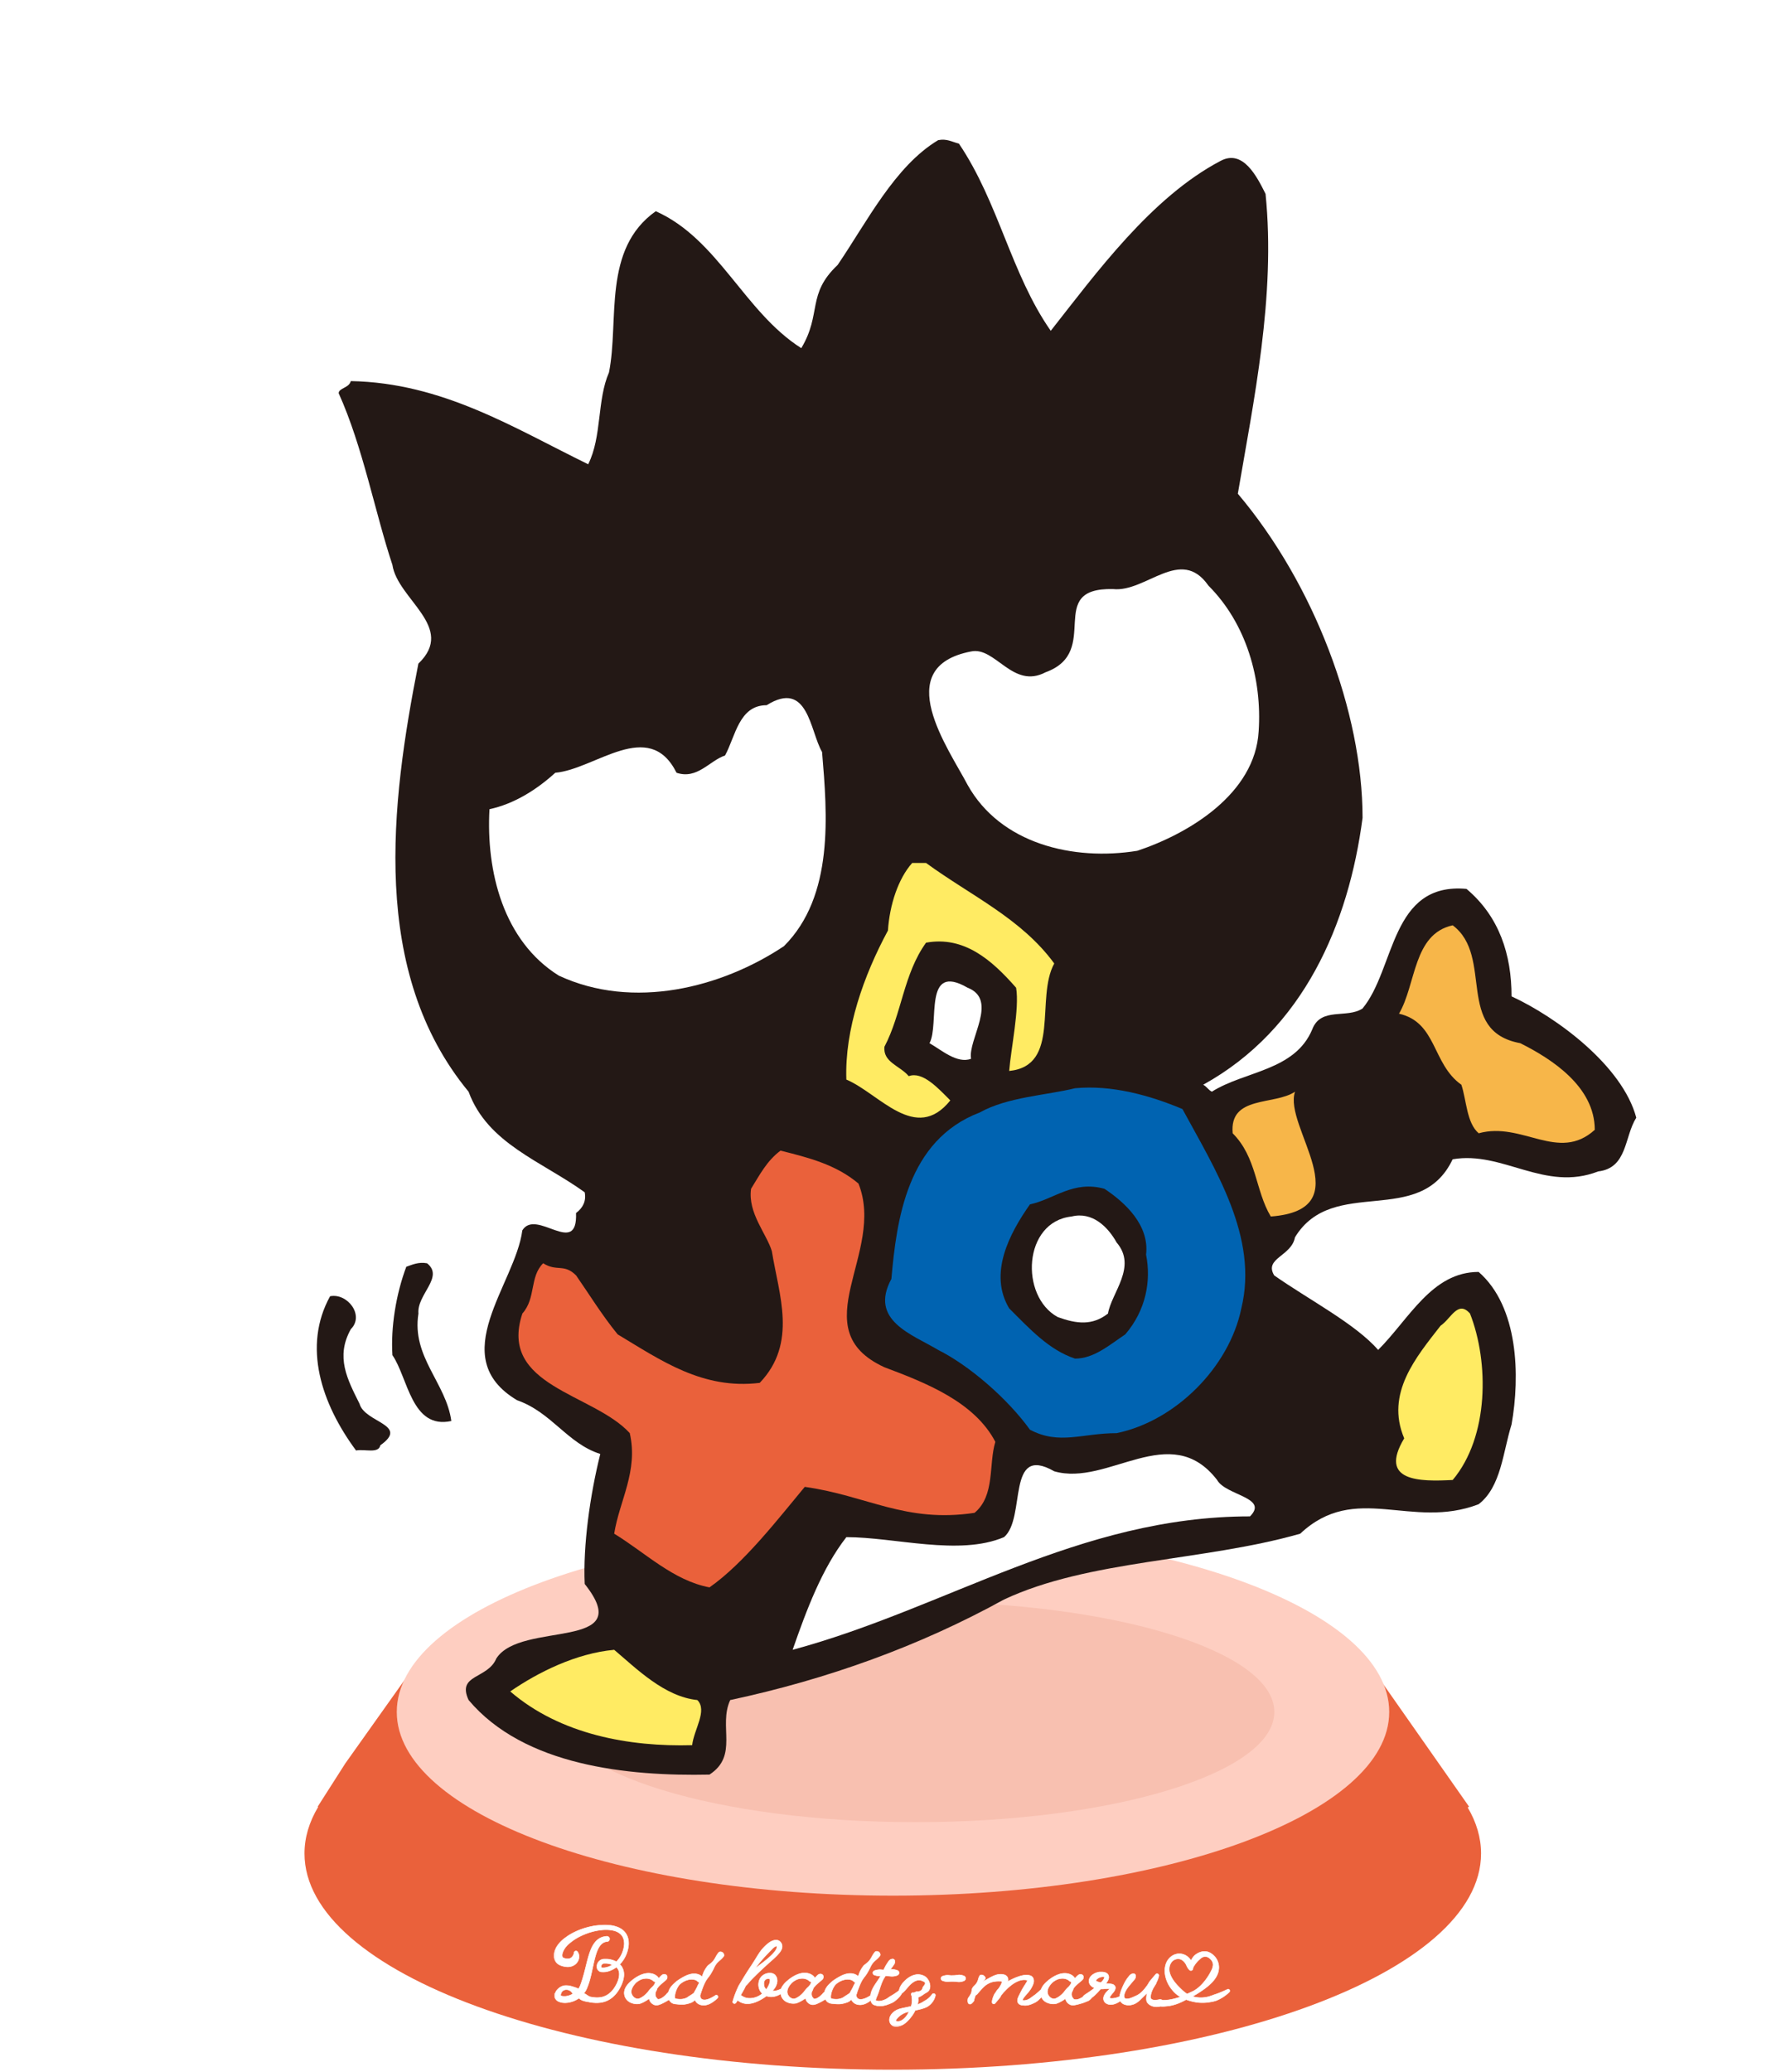
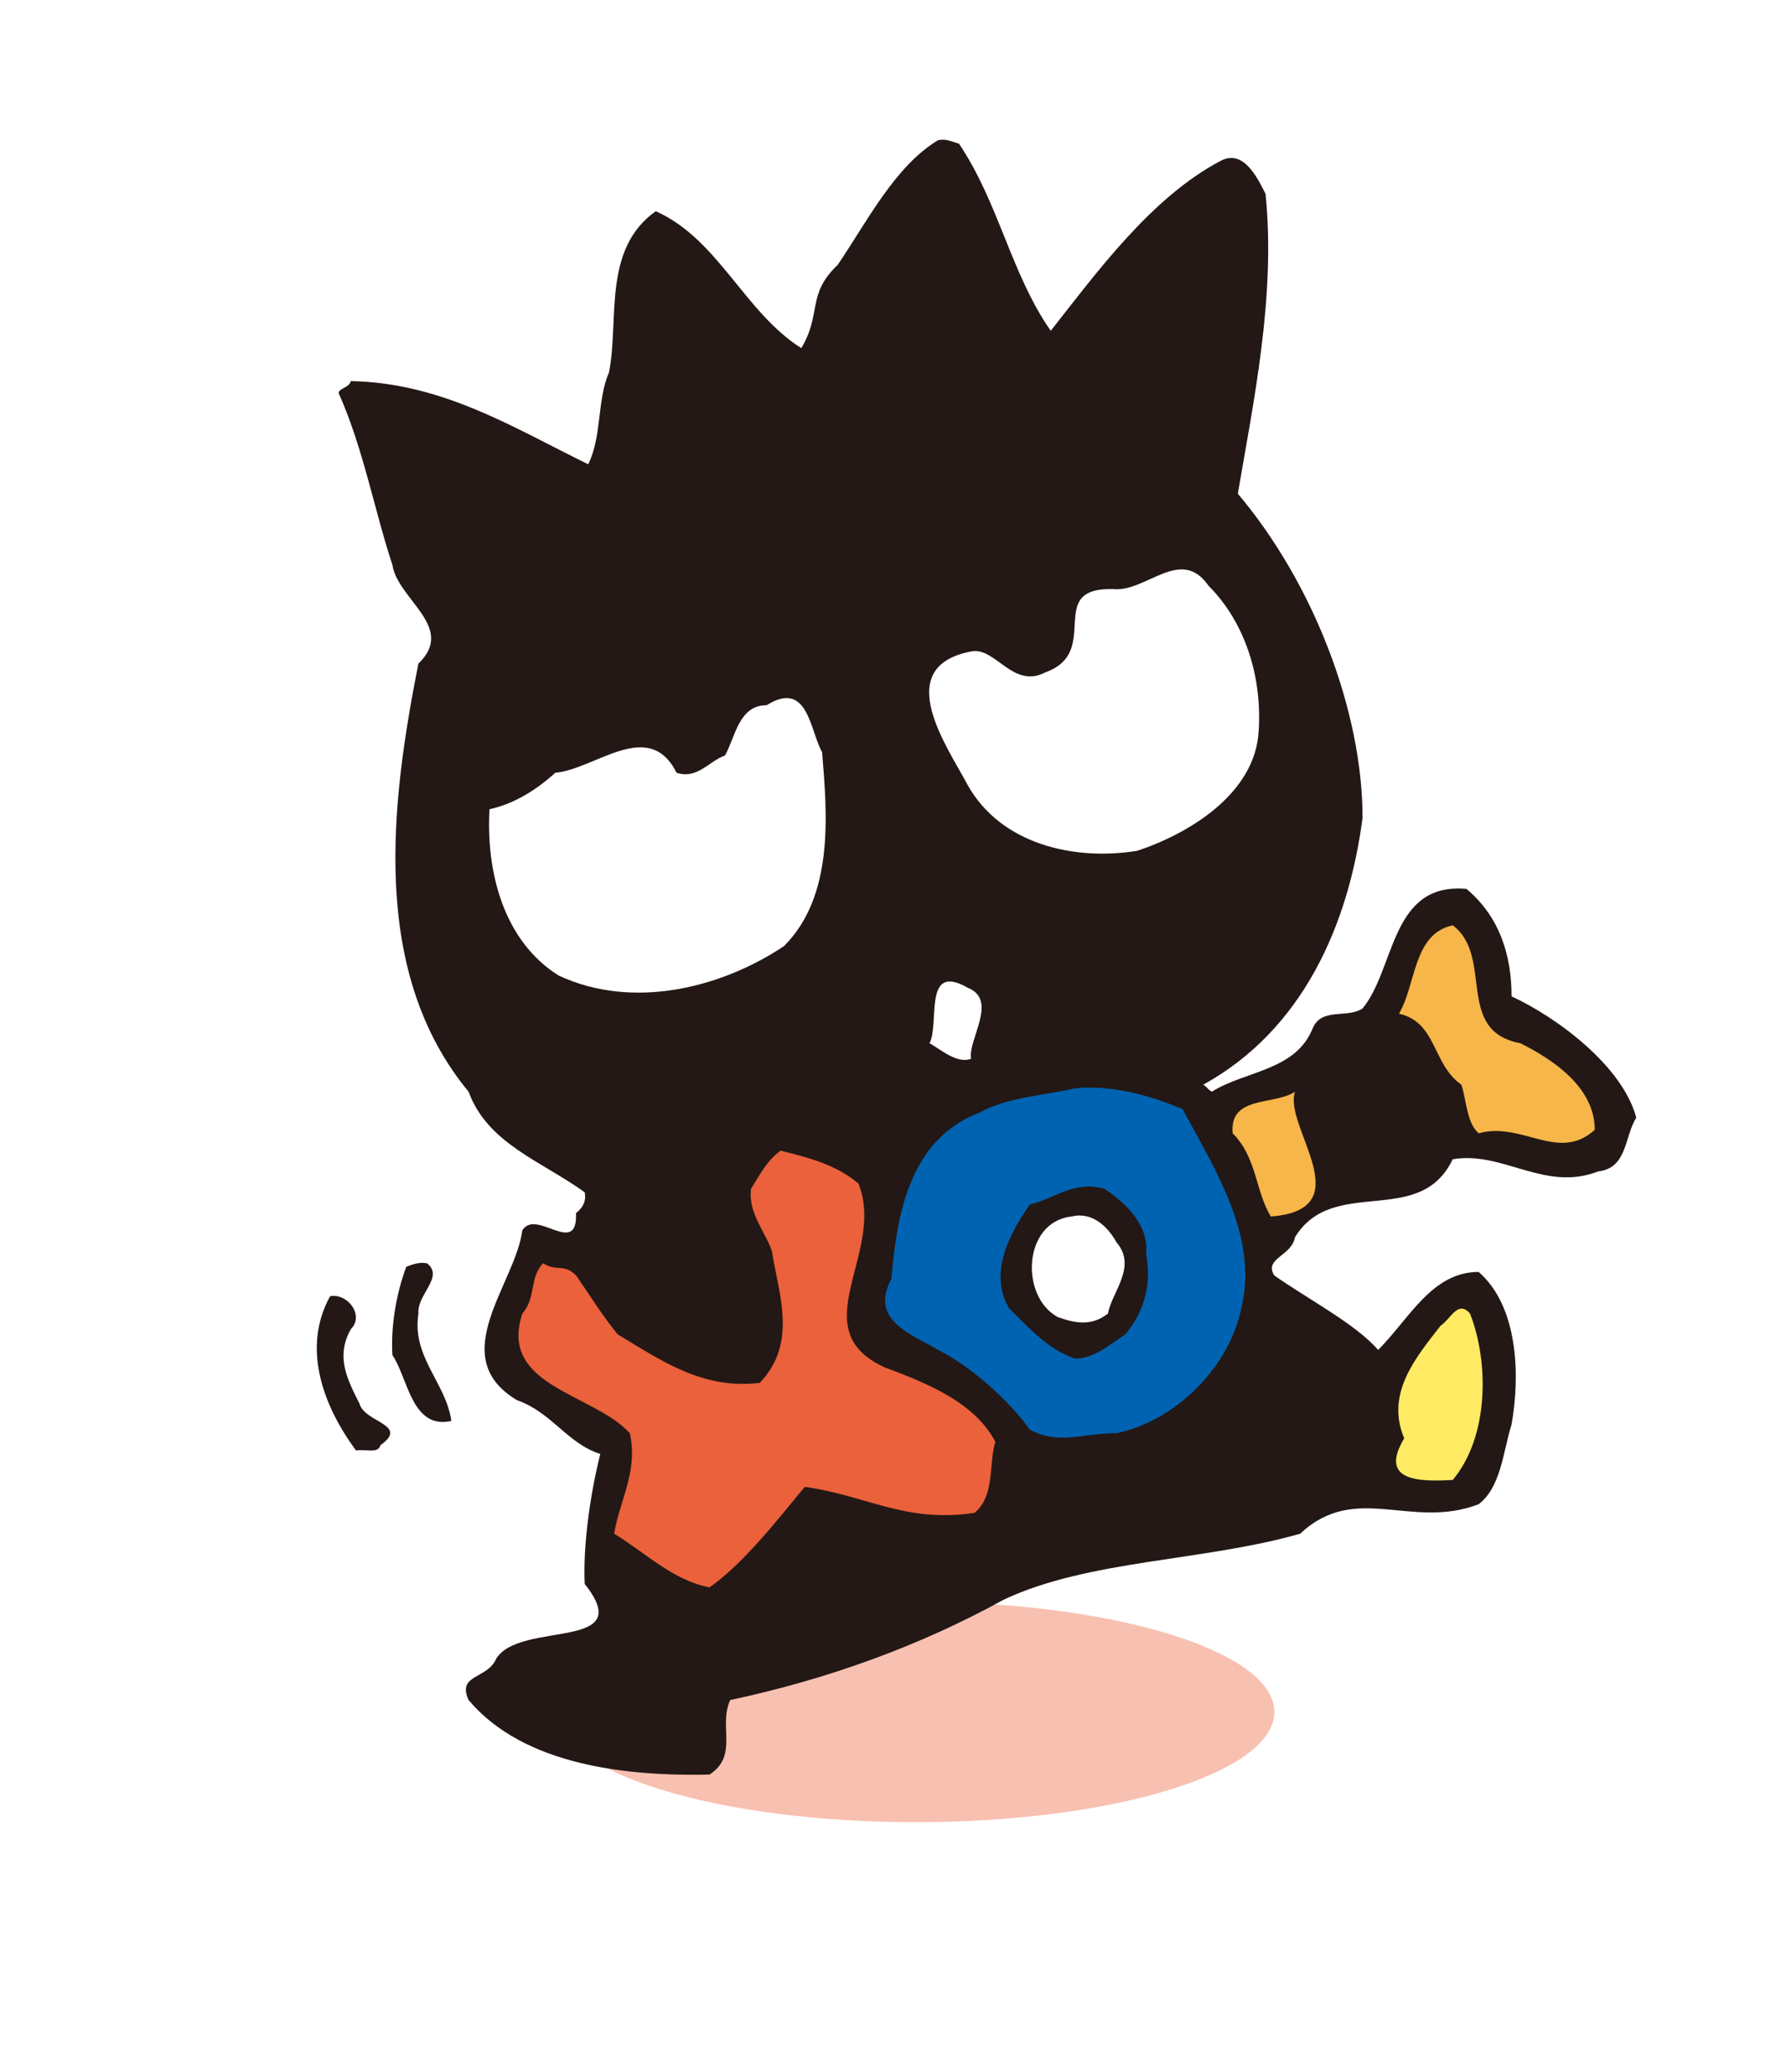
<svg xmlns="http://www.w3.org/2000/svg" width="740" height="858" viewBox="0 0 740 858" fill="none">
-   <path fill-rule="evenodd" clip-rule="evenodd" d="M369.905 857.146c134.617 0 243.746-40.088 243.746-89.54 0-6.535-1.906-12.907-5.525-19.044l.551-.355-37.308-53.226-60.285-.374c-39.836-10.415-88.56-16.54-141.179-16.54-49.674 0-95.878 5.459-134.409 14.833l-65.561-.407-26.862 37.806-11.441 17.908.202.104c-3.715 6.214-5.674 12.671-5.674 19.295 0 49.452 109.129 89.54 243.745 89.54z" fill="#EA613B" />
-   <path d="M369.999 785.073c113.551 0 205.603-34.061 205.603-76.077s-92.052-76.077-205.603-76.077-205.603 34.061-205.603 76.077 92.052 76.077 205.603 76.077z" fill="#FECEC1" />
  <g filter="url(#filter0_f_1016_1040)">
    <path d="M379.355 754.642c82.093 0 148.643-20.436 148.643-45.646s-66.55-45.646-148.643-45.646-148.643 20.436-148.643 45.646 66.55 45.646 148.643 45.646z" fill="#F8C0B0" />
  </g>
  <mask id="mask0_1016_1040" style="mask-type:luminance" maskUnits="userSpaceOnUse" x="229" y="796" width="282" height="44">
-     <path d="M510.055 796.777H229.156v42.915h280.899v-42.915z" fill="#fff" />
+     <path d="M510.055 796.777v42.915h280.899v-42.915z" fill="#fff" />
  </mask>
  <g mask="url(#mask0_1016_1040)" fill="#fff" stroke="#fff" stroke-width=".195" stroke-linecap="round" stroke-linejoin="round">
    <path d="M229.74 825.855c0-.032 0-.094.032-.156v.156h-.032zm66.363-14.572c-.372.573-.776 1.116-1.304 1.568-.497.453-1.118.875-1.614 1.327l-.063.091c-.652.844-1.211 1.719-1.614 2.684-.218.543-.404 1.116-.621 1.689a4.075 4.075 0 00-1.336-.875c-1.242-.482-2.484-.422-3.571-.151-1.086.272-2.049.724-2.981 1.237-.9.512-1.77 1.055-2.608 1.659l-.062.06c-.621.543-1.273 1.086-1.863 1.749-.59.663-1.087 1.417-1.398 2.322a2.464 2.464 0 00-.124.453c-.31.211-.559.452-.776.754-.249.301-.528.542-.808.784-.558.482-1.148.935-1.801 1.176-.31.12-.652.181-.9.151-.28 0-.652-.604-.807-.815-.156-.211-.249-.482-.311-.904-.062-.362 0-.754.062-1.177.155-.271.311-.542.435-.844.093-.211.155-.452.217-.664.559-.874 1.367-1.598 2.174-2.292l1.211-1.025c.373-.362.807-.603.807-1.448v-.09c0-.483-.341-.905-.869-1.025-.901-.181-1.335.301-1.77.693a9.607 9.607 0 00-.901.995c0-.09-.062-.18-.124-.271-.404-.633-.994-1.025-1.552-1.327-1.18-.573-2.454-.663-3.603-.482-1.18.181-2.204.633-3.167 1.115-.466.272-.931.513-1.366.845-.435.301-.901.603-1.273.965-.839.663-1.615 1.417-2.267 2.382-.621.965-1.118 2.262-.808 3.65.249 1.357 1.274 2.503 2.423 3.046 1.149.542 2.422.754 3.726.542h.093c1.025-.331 1.925-.784 2.795-1.327.403-.241.807-.512 1.18-.814.031.241.093.453.186.694.311.814.994 1.447 1.677 1.779l.093.06c.776.302 1.491.212 2.018.061.528-.151.963-.362 1.367-.543.807-.392 1.583-.784 2.298-1.237l.559-.361c.217.392.496.754.869 1.085a3.042 3.042 0 001.739.694c.931.121 1.894.211 2.888.211 1.025 0 2.049-.211 3.043-.543.497-.151.994-.332 1.428-.633.28-.211.528-.422.777-.664.186.332.403.664.683.965.435.483 1.056.845 1.677 1.026a4.83 4.83 0 001.832.151c1.149-.151 2.111-.604 2.95-1.146a14.691 14.691 0 002.266-1.81c.218-.241.28-.573.094-.875a.723.723 0 00-.994-.211c-.745.483-1.491.935-2.267 1.267-.745.332-1.552.573-2.236.573-.683 0-1.18-.211-1.459-.603-.311-.362-.435-.965-.342-1.387.156-.392.28-.815.404-1.237.155-.482.342-.935.497-1.417.341-.935.714-1.87 1.18-2.745.435-.905 1.087-1.689 1.677-2.473.59-.784 1.055-1.658 1.521-2.503l-.062.091c.342-.573.59-1.237.932-1.84a6.953 6.953 0 011.242-1.598c.497-.483 1.056-.905 1.521-1.388.249-.241.466-.482.684-.754.217-.241.403-.543.155-1.146-.155-.452-.59-.784-1.087-.874-.652-.091-.932.151-1.118.422-.217.271-.404.543-.59.814-.373.573-.652 1.207-1.025 1.78l.062-.091zm-25.99 11.762a13.769 13.769 0 00-1.646 1.9 9.962 9.962 0 01-1.832 1.749c-.652.482-1.367.905-2.112 1.116-.652.09-1.428-.241-1.925-.694a3.355 3.355 0 01-.963-1.538c-.124-.543-.124-1.206.156-1.96.186-.362.31-.754.59-1.116.124-.181.217-.362.372-.543l.435-.513c.59-.693 1.397-1.146 2.174-1.568.807-.362 1.708-.513 2.515-.513.807 0 1.584.242 2.174.573.155.061.279.181.403.272l.28.271c.124.061.279.091.465.181.063.03.156.091.218.151a.42.42 0 01.062.181c-.155.784-.745 1.448-1.335 2.051h-.031zm18.911-.453l-.715 1.358c-.248.452-.559.874-.714 1.357-.31.271-.621.512-.963.723-.341.212-.652.423-.962.604-.311.181-.59.422-.932.633-.652.362-1.397.573-2.173.663-.777.091-1.615 0-2.454-.12h-.093c-.31-.061-.434-.392-.434-.845 0-.452.093-.965.217-1.538.31-1.116.838-2.503 1.801-3.589a8.473 8.473 0 012.174-1.447c.807-.362 1.676-.603 2.515-.633.807-.031 1.615.09 2.143.361.279.121.465.302.621.453.155.151.341.241.714.482a36.054 36.054 0 01-.808 1.538h.063z" />
    <path d="M239.741 827.568s.062-.06.093-.06c.497.453 1.025.814 1.677 1.026.434.15.869.271 1.335.361.248.061.466.091.745.151.28 0 .497.061.714.121 1.708.301 3.571.422 5.403 0 1.833-.392 3.509-1.387 4.783-2.684 1.273-1.267 2.204-2.775 2.918-4.313.684-1.568 1.243-3.287 1.056-5.187a5.799 5.799 0 00-.993-2.684c-.218-.272-.435-.543-.684-.784.125-.121.249-.242.342-.362 1.987-2.202 3.105-4.976 3.323-7.871.062-1.478-.187-3.046-1.056-4.404-.839-1.357-2.236-2.322-3.664-2.834-2.888-1.086-5.9-.966-8.757-.573-2.857.422-5.652 1.206-8.291 2.412-1.304.603-2.609 1.297-3.82 2.172-.527.392-1.18.814-1.738 1.327a13.749 13.749 0 00-1.615 1.658c-.963 1.237-1.801 2.624-1.957 4.494-.062.905.094 2.02.777 2.955.652.965 1.832 1.478 2.577 1.689.808.241 1.708.422 2.702.362.962-.06 2.018-.422 2.794-1.086 1.615-1.327 1.988-3.619.901-5.126a.764.764 0 00-.528-.332c-.435-.061-.869.211-.932.663v.181c-.217 1.056-.838 1.78-1.428 2.111-.59.302-1.397.422-2.453.091-.559-.181-.714-.272-.838-.453-.125-.15-.218-.452-.218-.874.031-.845.497-1.93 1.149-2.895a9.63 9.63 0 011.149-1.358c.404-.422.901-.784 1.459-1.236a20.887 20.887 0 013.23-2.081c2.329-1.206 4.875-2.111 7.484-2.594 2.577-.482 5.341-.573 7.669.212 1.149.422 2.143 1.115 2.764 2.05.621.935.87 2.142.839 3.348-.156 2.443-1.149 4.946-2.826 6.816-.156.15-.28.301-.435.452 0 0-.031 0-.062-.03-.838-.453-1.708-.724-2.608-.905a6.806 6.806 0 00-1.367-.151c-.497 0-.838-.03-1.459.03-1.211.181-2.174 1.116-2.453 2.172a3.035 3.035 0 000 1.749c.217.633.869 1.206 1.552 1.327h.062c1.646.211 3.199-.181 4.534-.844a10.964 10.964 0 001.801-1.086 3.619 3.619 0 011.18 2.443c.124 1.357-.311 2.835-.932 4.222-.652 1.357-1.49 2.684-2.577 3.709-1.056 1.026-2.36 1.75-3.788 2.051-1.429.302-2.981.211-4.503-.09-.435-.061-.621-.211-.962-.392a15.484 15.484 0 01-.932-.604c-.28-.211-.621-.361-.963-.482a8.523 8.523 0 001.273-2.172c.653-1.538 1.118-3.046 1.491-4.584.776-3.046 1.273-6.122 2.112-8.957.807-2.804 2.111-5.549 4.719-5.73a1.094 1.094 0 001.056-1.146c0-.603-.559-1.085-1.18-1.055h-.031c-.931.06-1.925.301-2.794.784a6.867 6.867 0 00-2.112 1.84c-1.118 1.447-1.708 2.985-2.236 4.523-.993 3.076-1.583 6.092-2.422 9.018-.404 1.447-.838 2.895-1.366 4.222-.187.482-.466.935-.745 1.387a6.892 6.892 0 00-.963-.452c-1.087-.332-2.081-.724-3.23-.875-.558-.06-1.148-.09-1.738 0a4.992 4.992 0 00-1.677.664c-.994.663-1.801 1.598-2.205 2.804-.186.603-.124 1.478.342 2.081.465.664 1.055.965 1.583 1.146 1.056.392 2.019.422 2.95.362a10.327 10.327 0 005.124-1.87l-.124.03zm13.042-13.329c-1.118.512-2.329.814-3.447.663-.124-.03-.155-.06-.218-.211-.062-.151-.062-.392 0-.633.156-.483.559-.845 1.025-.935h1.025c.373 0 .745.06 1.118.15.497.091.962.242 1.428.423-.31.181-.621.362-.931.512v.031zm-20.153 12.364c-.218-.06-.311-.15-.311-.15v-.151c0-.573.28-1.297.808-1.749.527-.453 1.242-.634 1.987-.513.745.121 1.49.573 1.956 1.297.093.12.186.271.28.392a7.444 7.444 0 01-2.981 1.025c-.621.061-1.305 0-1.739-.12v-.031zm276.027-2.744c-1.863.844-3.664 1.659-5.527 2.232-.9.332-1.801.693-2.732.905-.932.211-1.895.331-2.857.331-1.18 0-2.36-.181-3.478-.543l.31-.15c.218-.121.497-.242.715-.392.465-.242.931-.543 1.366-.815 1.77-1.146 3.509-2.322 5.061-3.8a13.8 13.8 0 002.112-2.473c.59-.935 1.087-1.96 1.273-3.136a6.67 6.67 0 00-.31-3.559c-.404-1.146-1.149-2.141-2.019-2.865-.869-.784-2.111-1.447-3.478-1.417-1.366 0-2.577.543-3.571 1.236-.931.664-1.552 1.599-2.049 2.534-.59-.935-1.429-1.78-2.515-2.292-1.18-.573-2.609-.694-3.851-.302-1.242.362-2.267 1.146-3.012 2.111-1.459 1.93-1.677 4.373-1.304 6.544.404 2.202 1.397 4.253 2.795 5.972.714.874 1.459 1.628 2.391 2.322.372.241.745.482 1.118.694a24.602 24.602 0 01-4.534 1.176c-.963.181-1.925.181-2.888.211-.807-.483-1.273-.272-1.801-.181-.528.09-1.025.151-1.491.12-.434 0-.9-.12-1.148-.301-.094 0-.28-.121-.373-.332-.093-.211-.124-.513-.124-.784.062-1.146.497-2.382 1.087-3.498.31-.543.652-1.086.993-1.629.187-.271.249-.573.373-.844.435-.845.776-1.719.962-2.684a.707.707 0 00-.248-.664c-.311-.271-.776-.241-1.025.06-.869.966-1.677 1.961-2.484 2.926-.373.513-.621 1.086-.994 1.598a27.089 27.089 0 01-1.149 1.508c-.807.965-1.707 1.87-2.794 2.503-.528.302-1.118.543-1.646.784-.528.242-1.025.453-1.522.604-.465.15-.9.241-1.335.241-.466 0-.714-.061-.931-.272-.218-.241-.311-.754-.218-1.296.062-.543.28-1.116.559-1.659.559-1.086 1.366-2.081 2.174-3.016l1.211-1.448c.435-.452.807-.934.807-1.809v-.121a.93.93 0 00-1.024-.814c-.901.091-1.398.603-1.801 1.146a16.48 16.48 0 00-1.212 1.659c-.714 1.176-1.273 2.412-1.801 3.709a18.085 18.085 0 00-.652 2.051 7.432 7.432 0 00-.124.875c-.59.271-1.18.512-1.801.633-.745.181-1.553.241-2.08.121-.125 0-.218-.031-.249-.061-.031 0-.031 0-.031.061 0 .12-.093 0 0-.302.093-.271.28-.603.497-.905.124-.151.248-.301.373-.482l.465-.543c.311-.392.652-.754.901-1.448a2 2 0 00.124-.693c0-.302-.124-.664-.373-.905-.465-.483-.869-.543-1.148-.603a11.086 11.086 0 00-1.584-.181c-.28 0-.528-.061-.808-.061.218-.271.404-.542.59-.844.249-.452.528-.935.59-1.629 0-.361-.031-.784-.279-1.176-.248-.392-.621-.633-.932-.784a4.463 4.463 0 00-1.77-.332h-.838a4.11 4.11 0 00-.869.181 6.055 6.055 0 00-1.584.664c-.497.301-.994.693-1.397 1.266-.373.543-.746 1.448-.435 2.383.279.935.994 1.508 1.552 1.809.218.121.435.212.653.302-.342.302-.684.573-1.025.814a44.99 44.99 0 01-2.143 1.478c-.652.422-1.273.784-1.739 1.508-.093.06-.217.121-.31.181-.652.362-1.336.694-2.019.814a2.716 2.716 0 01-.993 0c-.311-.06-.497-.211-.528-.301l.093.06c-.248-.271-.404-.452-.528-.664-.155-.211-.248-.482-.31-.904-.063-.362 0-.754.062-1.176.155-.272.31-.543.434-.845.094-.211.156-.452.218-.663.559-.875 1.366-1.599 2.173-2.292l1.211-1.026c.373-.362.808-.603.808-1.447v-.091c0-.482-.342-.905-.87-1.025-.9-.181-1.335.301-1.77.693a9.51 9.51 0 00-.9.996c0-.091-.062-.181-.124-.272-.404-.633-.994-1.025-1.553-1.327-1.18-.573-2.453-.663-3.602-.482-1.18.181-2.205.633-3.167 1.116-.466.271-.932.512-1.367.844-.434.302-.9.603-1.273.965-.838.664-1.615 1.418-2.267 2.383a7.402 7.402 0 00-.652 1.296 32.236 32.236 0 01-2.453 2.172c-.404.301-.776.543-1.18.844-.404.302-.776.603-1.18.845-.807.482-1.646.754-2.422.693h-.528c0-.09.062-.211.093-.331.093-.212.218-.453.373-.664.59-.905 1.49-1.749 2.236-2.714.372-.483.745-.995 1.055-1.568.311-.573.622-1.146.839-1.931.093-.392.186-.844.062-1.447a2.437 2.437 0 00-.404-.935c-.217-.302-.528-.483-.776-.603a3.315 3.315 0 00-.683-.211c-.186-.03-.404-.061-.59-.091-.373-.03-.745 0-1.118 0-1.428.151-2.671.603-3.882 1.056-1.117.482-2.204.995-3.26 1.598.093-.301.186-.663.093-1.206a1.95 1.95 0 00-.528-.995 2.228 2.228 0 00-.931-.573 5.806 5.806 0 00-.59-.151 2.824 2.824 0 00-.497-.061c-.342-.03-.683 0-1.025 0-1.366.121-2.515.694-3.602 1.237a101.178 101.178 0 00-3.105 1.749.651.651 0 00-.187.121c.187-.181.342-.362.497-.543.187-.211.342-.422.466-.633.155-.212.248-.453-.124-.965h-.031c-.28-.393-.683-.664-1.18-.694-.652-.06-.808.151-.932.392-.124.241-.248.482-.341.724-.187.512-.28 1.055-.497 1.538a5.347 5.347 0 01-.87 1.357c-.372.392-.838.784-1.118 1.236-.31.423-.403.935-.434 1.478a1.377 1.377 0 00-.093.513c-.125.392-.311.724-.528 1.086-.156.241-.28.452-.435.693-.124.241-.373.422-.466.694-.124.543-.186 1.116 0 1.749 0 .09.062.181.124.271a.862.862 0 001.18.181h.031c.528-.392.839-.814 1.118-1.236.093-.241.062-.513.156-.754l.217-.754c.093-.271.186-.573.342-.814.434-.181.652-.453.9-.754l.994-1.146c.683-.784 1.397-1.568 2.236-2.202a8.335 8.335 0 012.856-1.387 11.355 11.355 0 012.95-.272c.218 0 .435 0 .652.031.094 0 .218 0 .342.03-.031.362-.155.754-.342 1.146-.217.482-.496.935-.776 1.387l-.404.573c-.434.422-.838.905-1.086 1.448a4.064 4.064 0 00-.466.633c-.28.483-.497 1.025-.683 1.568-.187.573-.373 1.116-.373 1.9 0 .181.093.392.248.513.311.241.746.211.994-.091l.155-.181c.559-.633 1.336-1.538 1.957-2.382.155-.241.279-.513.372-.784.497-.483.839-1.026 1.336-1.508.776-.814 1.583-1.629 2.484-2.352.9-.724 1.863-1.388 2.919-1.84 1.024-.483 2.173-.754 3.198-.664.248 0 .497.061.714.121.093 0 .187.06.28.091 0 .03-.062.15-.125.301-.341.754-1.055 1.749-1.645 2.745-.621 1.025-1.149 2.111-1.739 3.287-.155.301-.28.603-.404.935a2.983 2.983 0 00-.217 1.297c0 .271.124.633.341.904.218.302.497.483.777.603.465.212.838.242 1.211.242 1.366.241 2.701-.151 3.788-.634.559-.241 1.118-.482 1.584-.784.497-.301.962-.724 1.366-1.116.311-.271.559-.573.838-.874.435.995 1.243 1.809 2.174 2.232 1.149.542 2.422.754 3.726.542h.094c1.024-.331 1.925-.784 2.794-1.327a10.03 10.03 0 001.18-.814c.031.241.093.453.187.694.31.814.993 1.447 1.676 1.779l.094.06a3.308 3.308 0 001.832.151c.527-.09.962-.181 1.397-.301.869-.242 1.708-.453 2.515-.754.404-.151.808-.332 1.211-.483.435-.151.808-.332 1.149-.633.311-.272.621-.573.87-.905a16.737 16.737 0 001.583-1.357c.342-.332.683-.664.994-1.025l.466-.543s.248-.272.403-.422l.218-.212c.497 0 .962 0 1.428-.06.808-.06 1.677-.121 2.298-.06a5.136 5.136 0 01-.404.452l-.465.453c-.187.18-.342.361-.528.573a5.186 5.186 0 00-.901 1.387c-.248.543-.466 1.387 0 2.292.218.422.59.754.963.965.372.211.714.302 1.056.392 1.335.181 2.391-.181 3.353-.633a9.79 9.79 0 001.336-.815c.186.362.496.724.838.965.404.302.869.513 1.304.604a5.098 5.098 0 002.609 0c1.645-.362 2.794-1.358 3.788-2.353l2.515-2.443c-.093.453-.155.905-.186 1.358-.062.361-.062.723-.062 1.146.031.392.062.934.403 1.417.621.814 1.46 1.267 2.298 1.508.87.241 1.708.241 2.516.121.217-.031.403-.061.59-.121 1.335.151 2.732-.06 4.036-.241 2.143-.392 4.192-1.237 6.024-2.202l.59-.332c1.895.694 3.851 1.146 5.869 1.267 1.118.06 2.236 0 3.323-.151 1.087-.151 2.205-.332 3.26-.693a16.75 16.75 0 005.435-3.529.68.68 0 00.155-.784c-.155-.362-.59-.513-.963-.332l.124-.03zm-93.343-3.589s-.124-.241-.093-.271c.031-.091.093.06.093.241v.03zm10.682-.09s-.093-.03-.155-.091c.093.03.155.091.155.091zm16.551 2.865a13.769 13.769 0 00-1.646 1.9 9.962 9.962 0 01-1.832 1.749c-.652.482-1.366.905-2.111 1.116-.652.09-1.429-.241-1.926-.694a3.352 3.352 0 01-.962-1.538c-.124-.543-.124-1.206.155-1.96.186-.362.311-.754.59-1.116.124-.181.217-.362.373-.543l.434-.513c.59-.693 1.398-1.146 2.174-1.568.807-.362 1.708-.513 2.515-.513.808 0 1.584.242 2.174.573.155.061.279.181.404.272l.279.271c.124.061.28.091.466.181.062.03.155.091.217.151a.42.42 0 01.062.181c-.155.784-.745 1.448-1.335 2.051h-.031zm14.75-3.348c-.186.332-.466.664-.745.965-.125.151-.311.272-.435.423a8.396 8.396 0 01-.932-.242 3.6 3.6 0 01-.9-.362c-.218-.12-.249-.211-.249-.15 0 .09-.062.03.031-.151.094-.181.28-.422.528-.634.249-.211.559-.392.87-.542.155-.091.341-.121.466-.181.155-.031.341-.091.559-.121.372-.06.745-.06.962 0 .093 0 .124.06.124.03 0 0 .031 0 .031.121 0 .211-.124.543-.31.874v-.03zm35.555 5.64c-.342.151-.652.301-.994.452-1.552-.995-2.795-2.292-4.068-3.619-1.242-1.387-2.391-2.925-2.981-4.644-.31-.875-.434-1.78-.31-2.654a4.448 4.448 0 01.993-2.383c1.118-1.327 3.044-1.598 4.286-.754.621.423 1.149.996 1.583 1.719.373.754.652 1.539 1.429 2.353h.031s.186.211.341.241c.435.151.901-.06 1.025-.482.093-.242.124-.453.155-.694a11.62 11.62 0 012.826-3.529c1.18-1.206 2.733-1.417 4.037-.301.683.543 1.149 1.236 1.335 1.99.186.754 0 1.568-.279 2.322-.652 1.508-1.584 3.077-2.702 4.584-1.149 1.508-2.484 2.956-4.099 4.042-.403.271-.807.512-1.242.723-.217.121-.435.181-.652.302l-.714.332zm-212.983 4.433h-.064.097-.033zm64.615 0h-.064.097-.033zm32.913 1.176l-2.857.603c-.994.211-2.049.423-3.074.935-.528.302-.963.573-1.397.965a5.206 5.206 0 00-1.118 1.418 3.483 3.483 0 00-.404 2.171 2.916 2.916 0 001.397 1.96l.156.091s.093.06.155.06a4.718 4.718 0 002.826-.181c.869-.301 1.583-.784 2.204-1.297 1.242-1.055 2.205-2.261 3.074-3.558.311-.483.591-1.026.87-1.538 1.459-.302 2.95-.634 4.472-1.267 1.956-.905 3.446-2.865 3.85-4.855a.67.67 0 00-.279-.694.729.729 0 00-1.025.151 10.047 10.047 0 01-1.739 1.839c-.311.272-.652.483-.994.694-.341.211-.683.392-1.056.633-.683.453-1.459.784-2.297 1.086 0-.09.062-.211.093-.302.186-.784.279-1.628.124-2.563v-.06l.373-.181c.279-.151.558-.242.807-.392.528-.302.963-.634 1.459-.965.466-.332 1.087-.573 1.553-.996.932-.904.963-2.473.497-3.709-.435-1.267-1.398-2.383-2.453-2.775-1.118-.512-2.485-.633-3.664-.301-1.212.301-2.205.905-3.075 1.568-1.583 1.327-3.012 2.865-3.353 4.916h-.062s-.373.301-.621.482l-.777.543a29.1 29.1 0 01-1.615 1.026c-.558.301-1.086.663-1.583 1.025-.497.362-1.087.633-1.646.844-1.118.423-2.329.634-3.292.181-.155-.06-.062 0-.062-.03v-.06c0-.121 0-.362.094-.603.155-.513.434-1.056.652-1.629.931-2.262 1.428-5.006 2.888-7.268.124-.211.248-.392.403-.603h.155c.808 0 1.584.12 2.391.181.808 0 1.584-.121 2.392-.453.248-.12.465-.301.589-.573.249-.542.001-1.176-.589-1.417-.808-.332-1.584-.422-2.392-.452-.186 0-.372.03-.558.06a31.81 31.81 0 001.18-1.598c.403-.543.807-1.026.683-1.9v-.091a.924.924 0 00-1.087-.754c-.994.151-1.366.754-1.739 1.327a20.65 20.65 0 00-1.087 1.749c-.248.483-.466.935-.714 1.418h-.249l-1.18-.091c-.807 0-1.583.121-2.391.422a1.089 1.089 0 00-.59.573.954.954 0 00.59 1.237c.808.302 1.584.392 2.391.422h.156c-1.242 2.292-3.168 4.252-3.944 6.937-.093.361-.155.754-.217 1.146-.59.361-1.211.723-1.832.995-.746.332-1.553.573-2.236.573-.683 0-1.18-.211-1.46-.603-.31-.362-.434-.965-.341-1.388.155-.392.279-.814.404-1.236.155-.483.341-.935.527-1.418.342-.934.715-1.869 1.18-2.744.435-.905 1.087-1.689 1.677-2.473.59-.784 1.056-1.659 1.522-2.503l-.062.09c.341-.573.59-1.236.931-1.839a7.036 7.036 0 011.242-1.599c.497-.482 1.056-.904 1.522-1.387.248-.241.466-.482.683-.754.217-.241.404-.543.155-1.146-.155-.452-.59-.784-1.087-.874-.652-.091-.931.15-1.117.422-.218.271-.404.543-.59.814-.373.573-.652 1.206-1.025 1.779-.373.573-.776 1.116-1.304 1.569-.497.452-1.118.874-1.615 1.327l-.062.09c-.652.844-1.211 1.719-1.615 2.684-.217.543-.404 1.116-.621 1.689a4.071 4.071 0 00-1.335-.875c-1.242-.482-2.484-.422-3.571-.15-1.087.271-2.05.723-2.981 1.236a29.196 29.196 0 00-2.609 1.659l-.062.06c-.621.543-1.273 1.086-1.863 1.749-.59.664-1.087 1.418-1.397 2.322a2.464 2.464 0 00-.124.453 3.028 3.028 0 00-.777.754c-.248.301-.528.543-.807.784-.559.482-1.149.935-1.801 1.176-.311.121-.652.181-.901.151-.279 0-.403-.181-.341-.211l.093.06c-.248-.271-.404-.452-.528-.663-.155-.212-.248-.483-.31-.905-.063-.362 0-.754.062-1.176.155-.272.31-.543.434-.845.094-.211.156-.452.218-.663.559-.875 1.366-1.599 2.173-2.292l1.211-1.026c.404-.362.808-.603.808-1.447v-.091c0-.482-.342-.904-.87-1.025-.9-.181-1.335.301-1.77.694-.31.301-.621.633-.9.995 0-.091-.062-.181-.124-.272-.404-.633-.994-1.025-1.553-1.327-1.18-.573-2.453-.663-3.602-.482-1.18.181-2.205.633-3.167 1.116-.466.271-.932.512-1.367.844-.434.302-.9.603-1.273.965-.838.664-1.615 1.418-2.267 2.383a5.634 5.634 0 00-.621 1.206h-.031c-1.18.633-2.453.935-3.633.905.994-1.056 1.894-2.292 2.05-4.132 0-.573-.094-1.236-.404-1.84-.093-.15-.186-.271-.28-.422-.062-.09-.279-.362-.465-.482-.373-.272-.715-.423-1.056-.483-.652-.151-1.242-.09-1.801 0a4.899 4.899 0 00-1.553.603c-.962.543-1.677 1.538-1.956 2.534-.28.995-.311 1.96-.031 2.985a4.758 4.758 0 001.366 2.292 8.525 8.525 0 01-1.925 1.207c-1.397.663-2.981.874-4.316.663a5.308 5.308 0 01-1.832-.663c-.311-.181-.59-.392-.901-.573a49.538 49.538 0 001.584-2.775c.155-.362.341-.694.497-1.055.496-.453.931-.935 1.335-1.448a43.322 43.322 0 012.329-2.443c1.614-1.628 3.353-3.227 5.092-4.825 1.739-1.599 3.602-3.046 5.248-5.037.404-.512.807-1.085 1.025-1.9a2.862 2.862 0 000-1.357 2.754 2.754 0 00-.714-1.266c-.373-.392-1.025-.664-1.553-.694-.559-.03-.994.09-1.397.211a6.23 6.23 0 00-1.895 1.056c-1.055.784-1.925 1.688-2.732 2.623-.776.935-1.429 1.961-2.05 2.956-1.211 2.051-2.515 3.981-3.819 5.971-1.273 1.991-2.484 4.011-3.695 6.032-1.025 2.111-1.894 4.282-2.515 6.574a.64.64 0 00.31.754.722.722 0 00.994-.211c.248-.362.466-.693.714-1.055.279.241.59.452.9.633a6.339 6.339 0 002.919.814c2.019.061 3.789-.663 5.372-1.477a26.152 26.152 0 002.764-1.719c.59.211 1.211.301 1.832.331 1.522 0 2.95-.482 4.068-1.266 0 .12 0 .241.062.362.249 1.357 1.273 2.503 2.422 3.045a6.293 6.293 0 003.726.543h.094c1.024-.331 1.925-.784 2.794-1.327a10.03 10.03 0 001.18-.814c.031.241.093.452.187.694.31.814.993 1.447 1.676 1.779l.094.06c.776.302 1.49.212 2.018.061.528-.151.963-.362 1.366-.543.808-.392 1.584-.784 2.298-1.237l.559-.362c.218.393.497.754.87 1.086a3.04 3.04 0 001.739.694c.931.12 1.894.211 2.887.211 1.025 0 2.05-.211 3.044-.543.496-.151.993-.332 1.428-.633.279-.211.528-.422.776-.664.187.332.404.664.683.965.435.483 1.056.845 1.677 1.026a4.83 4.83 0 001.832.151c1.149-.151 2.112-.604 2.95-1.147.342-.211.652-.452.963-.693.031.211.093.392.155.633.093.272.249.543.497.814.217.242.621.453.807.483 1.584.633 3.323.483 4.782.06.746-.211 1.429-.512 2.112-.784a6.698 6.698 0 001.894-1.146 14.693 14.693 0 001.584-1.508c.248-.271.466-.573.683-.874.124-.211.248-.423.373-.664 0 0 .062 0 .062-.03h.062c1.552-1.236 2.453-2.805 3.788-3.921 1.304-1.115 2.795-1.749 4.223-1.236.342.121.746.332 1.025.452.311.151.497.423.466.754 0 .302-.249.603-.435.875-.217.271-.435.482-.559.844-.124.332-.217.784-.528 1.056-.279.271-.683.452-1.087.543-.186.06-.372.09-.59.09-.217 0-.403-.06-.558.03-.28.121-.559.242-.87.392-.186-.03-.373-.06-.528-.03h-.124a.704.704 0 00-.466.905l.124.362c.125.332.063.482.063.633 0 .151.031.332.093.573.093.483.031 1.086-.031 1.719-.062.483-.187.995-.311 1.508h-.124zm-.839 2.292c-.558 1.237-1.397 2.353-2.422 3.137-.528.392-1.086.663-1.645.754-.435.06-.87.03-1.242-.091-.094-.121-.094-.211-.063-.301.031-.091.094-.272.249-.483.31-.452.931-1.056 1.49-1.508a9.133 9.133 0 012.174-1.206c.466-.181.994-.302 1.491-.422 0 0 0 .06-.032.09v.03zm-56.453-26.298c.373-.332.777-.633 1.118-.814.155-.091.28-.121.342-.151.031 0 0-.06.062-.06.155.12.279.241.248.573 0 .332-.217.784-.497 1.236-1.18 1.749-3.074 3.288-4.875 4.735-1.18.905-2.391 1.81-3.571 2.745 2.112-3.107 4.844-5.851 7.204-8.264h-.031zm-2.577 16.949a2.467 2.467 0 01-.838-1.086 4.216 4.216 0 01-.156-1.869c.125-.604.466-1.056.963-1.297.466-.272 1.211-.241 1.521 0 .063.06.094.09.032.09 0 0-.094-.09-.063 0 0 .03 0 .091.031.121.032.151.032.332.032.543-.063.935-.684 2.322-1.522 3.498zm17.203-.844a13.769 13.769 0 00-1.646 1.9 9.962 9.962 0 01-1.832 1.749c-.652.482-1.366.905-2.111 1.116-.653.09-1.429-.242-1.926-.694a3.344 3.344 0 01-.962-1.538c-.125-.543-.125-1.206.155-1.96.186-.362.31-.754.59-1.116.124-.181.217-.362.373-.543l.434-.513c.59-.693 1.398-1.146 2.174-1.568.807-.362 1.708-.513 2.515-.513.808 0 1.584.242 2.174.573.155.061.279.181.404.272l.279.271c.124.061.279.091.466.181.062.03.155.091.217.151a.42.42 0 01.062.181c-.155.784-.745 1.448-1.335 2.051h-.031zm18.911-.453l-.714 1.357c-.249.453-.559.875-.715 1.358-.31.271-.621.512-.962.723-.342.211-.652.423-.963.604-.31.18-.59.422-.931.633-.652.362-1.398.573-2.174.663-.776.091-1.615 0-2.453-.12h-.093c-.342-.061-.435-.392-.435-.845 0-.452.093-.965.217-1.538.311-1.116.839-2.503 1.801-3.589a8.49 8.49 0 012.174-1.447c.807-.362 1.677-.603 2.515-.634.839-.03 1.615.091 2.143.362.279.121.466.302.621.453.155.15.341.241.714.482-.248.513-.528 1.026-.807 1.538h.062zm43.566-4.644c-.745.06-1.49.181-2.236.181-.372 0-.745.03-1.117 0l-1.118-.091c-.746 0-1.491.121-2.236.423-.249.09-.435.271-.559.543-.217.482.031 1.055.559 1.266.745.302 1.49.392 2.236.422l1.118-.09h1.117c.746 0 1.491.121 2.236.181.745 0 1.491-.121 2.236-.452.248-.121.435-.302.559-.543.248-.543 0-1.207-.559-1.448-.745-.332-1.491-.422-2.236-.452v.06z" />
  </g>
  <path d="M136.764 536.838c7.177-1.439 14.354 7.894 8.603 13.617-6.447 11.517-1.426 20.829 3.595 30.885 2.156 7.893 20.829 8.602 8.617 17.219-.724 3.588-6.468 1.447-10.056 2.156-14.34-19.375-22.241-43.069-10.759-63.884v.007zm8.602-379.01c38.055.709 67.479 19.382 98.343 34.445 5.745-11.482 3.596-26.552 8.617-38.041 4.305-21.531-2.879-50.976 19.375-66.756 25.85 11.489 36.608 41.637 60.295 56.714 8.602-14.361 2.149-22.261 15.07-34.466 12.205-17.936 23.694-40.907 41.636-51.679 3.582-.723 5.724.716 8.61 1.433 16.503 24.403 21.531 53.855 38.048 77.528 18.645-23.673 41.629-55.274 70.323-70.351 9.34-5.022 15.084 6.467 18.673 13.63 4.312 42.353-5.021 86.138-11.482 124.186 31.573 37.324 51.679 90.435 51.679 134.228-5.731 43.792-24.404 87.57-66.033 110.534 1.433.73 2.149 2.169 3.596 2.879 13.63-8.603 34.445-8.603 41.608-25.843 3.588-9.333 14.368-4.312 20.822-8.61 13.651-16.502 11.488-52.387 43.075-49.529 13.638 11.482 18.666 27.282 18.666 44.508 18.666 8.617 45.927 28.708 51.679 50.246-5.014 7.908-3.596 20.829-15.787 22.255-22.247 8.616-39.487-8.617-60.295-5.029-13.645 28.708-49.536 6.468-65.33 32.297-1.433 7.893-12.914 8.609-8.61 15.793 14.354 10.057 33.736 20.113 43.069 30.864 12.915-12.907 22.255-32.303 41.637-32.303 16.509 14.368 17.219 43.076 13.637 63.174-3.588 11.482-4.312 25.843-13.637 33.027-27.992 10.751-50.963-9.333-73.94 12.212-40.19 11.468-87.571 10.751-122.739 27.268-35.176 19.375-73.217 33.02-113.413 41.623-5.021 10.765 3.595 22.991-8.61 30.877-33.736.71-76.812-3.588-99.789-30.877-5.014-10.766 7.9-8.596 11.488-17.22 10.057-15.786 58.87-2.865 36.616-30.856-.717-15.808 2.148-36.609 6.453-53.842-13.63-4.312-20.098-17.219-34.459-22.247-30.141-17.935-.716-48.097 2.156-70.351 5.744-9.333 22.97 11.474 22.254-7.177 2.872-2.149 4.305-5.014 3.589-8.603-17.95-12.935-40.204-20.119-48.104-41.643-40.913-49.537-32.297-119.158-20.801-177.297 15.787-15.091-8.631-26.552-10.772-40.913-7.177-21.531-12.206-48.806-22.255-71.067 0-2.149 4.312-2.149 5.021-5.021h.021z" fill="#231815" />
  <path d="M168.346 524.619c2.149-.723 5.035-2.141 8.616-1.432 7.177 5.744-4.318 12.921-3.588 20.815-2.886 17.97 11.482 28.714 13.624 44.494-16.51 3.617-17.943-17.935-24.404-27.261-.723-11.496 1.44-25.134 5.745-36.623l.007.007z" fill="#231815" />
  <path d="M230.071 320.033c16.516-1.418 38.771-22.963 50.245 0 8.61 2.879 13.652-5.007 20.099-7.156 4.312-7.9 5.758-20.821 17.233-20.821 17.226-10.766 17.942 10.765 22.963 19.389 2.163 25.828 5.036 59.564-15.779 80.386-25.843 17.233-62.458 26.566-93.322 12.205-22.963-14.354-30.14-43.069-28.701-68.912 10.035-2.148 19.368-7.907 27.262-15.091z" fill="#fff" />
-   <path d="M254.481 683.257c9.333 7.9 20.815 19.389 34.445 20.807 4.312 4.312-1.425 12.213-2.142 18.687-25.849.731-54.55-4.319-75.372-22.254 11.489-7.921 27.282-15.801 43.069-17.24z" fill="#FFEB63" />
  <path d="M225.056 523.186c5.744 3.582 8.61 0 13.645 5.021 5.014 7.192 10.751 16.517 17.219 24.411 17.949 10.765 35.168 22.963 58.855 20.091 15.794-16.496 7.894-36.608 5.028-54.544-2.149-7.184-10.042-15.8-8.616-25.842 3.588-5.745 6.467-11.496 12.205-15.801 11.482 2.879 22.963 5.744 32.303 13.652 11.482 28.708-23.687 60.274 10.766 76.074 17.233 6.461 37.324 14.368 45.941 30.885-2.865 9.319 0 22.247-8.617 29.403-28.715 4.312-44.508-7.156-70.344-10.758-10.772 12.921-25.126 31.587-39.473 41.629-15.078-2.865-26.566-14.354-39.488-22.24 2.149-13.666 10.056-25.85 6.454-41.643-15.077-16.503-54.551-19.375-44.495-49.537 5.745-6.454 2.873-15.07 8.61-20.815l.007.014z" fill="#EA613B" />
-   <path d="M350.677 636.599c20.099 0 46.658 7.901 65.316 0 9.319-7.893.724-38.764 20.815-27.275 22.261 6.461 48.09-21.524 67.472 3.588 3.589 6.468 21.538 7.184 13.638 15.085-71.061 0-125.618 38.026-189.502 55.26 5.744-16.51 12.198-33.75 22.261-46.658z" fill="#fff" />
-   <path d="M367.905 385.37c.709-10.772 4.298-21.524 10.042-27.977h5.752c18.651 13.616 39.459 22.949 53.111 41.629-7.908 14.347 2.872 42.338-18.666 44.508.723-9.34 4.319-25.849 2.865-34.459-10.049-11.482-21.524-21.531-37.31-18.666-9.34 12.922-10.057 29.424-17.234 43.069-.723 6.468 6.454 7.893 10.05 12.212 5.744-2.149 12.205 5.014 17.226 10.042-14.368 17.936-29.424-2.879-43.069-8.63-.731-20.808 7.177-43.062 17.233-61.721v-.007z" fill="#FFEB63" />
  <path d="M405.934 460.735c11.482-6.46 27.992-7.169 39.488-10.049 15.07-1.439 30.863 2.879 44.508 8.617 13.624 25.133 31.58 53.111 24.396 82.549-5.028 24.396-27.289 46.644-51.671 51.679-14.375 0-23.687 5.021-35.906-1.426-9.333-12.935-25.113-26.573-38.034-33.041-10.772-6.453-28.722-12.191-19.382-29.417 2.156-24.403 6.454-57.43 36.601-68.919v.007z" fill="#0063B1" />
  <path d="M400.917 409.057c12.907 5.028 0 21.538 1.432 29.431-5.737 2.156-12.212-3.588-17.226-6.46 4.312-7.901-2.865-33.744 15.794-22.971zm1.435-139.256c10.049-2.149 17.226 15.801 30.864 8.617 23.687-8.617-.709-35.176 27.985-34.453 13.651 1.44 27.998-17.956 39.487-1.439 15.794 15.793 22.254 38.764 20.822 60.288-1.447 25.85-28.729 42.352-50.253 49.529-26.566 4.319-56.714-2.865-70.337-27.268-7.901-15.077-32.304-48.813 1.432-55.274z" fill="#fff" />
  <path d="M426.752 498.783c10.056-2.149 17.942-10.042 30.864-6.454 8.637 5.745 18.673 15.071 17.24 27.283 2.149 10.772 0 22.963-8.61 33.005-6.474 4.305-12.935 10.043-20.828 10.043-10.766-3.589-18.673-12.212-27.283-20.808-8.602-14.354 0-30.864 8.61-43.076l.007.007z" fill="#231815" />
  <path d="M443.981 503.811c8.617-2.148 15.085 4.312 18.68 10.773 8.603 10.035-2.163 20.815-3.588 29.417-6.468 5.035-12.929 4.319-20.829 1.447-15.78-8.61-14.354-39.488 5.744-41.637h-.007z" fill="#fff" />
  <path d="M536.579 452.125c-5.021 14.361 27.992 48.807-10.049 51.686-6.468-10.78-5.744-24.403-15.786-34.459-1.447-15.787 17.226-11.482 25.835-17.227z" fill="#F7B649" />
  <path d="M596.874 549.036c4.318-2.872 7.177-10.772 12.198-5.035 7.907 20.12 7.907 50.983-7.163 68.919-13.645.723-30.871.723-20.099-17.24-7.9-18.645 5.021-33.708 15.064-46.644z" fill="#FFEB63" />
  <path d="M601.912 383.215c17.219 12.921.702 43.792 27.984 48.813 12.922 6.461 30.871 17.942 30.871 35.885-15.063 13.637-30.14-3.589-48.09 1.432-5.028-4.304-5.028-13.63-7.177-20.105-12.205-8.596-10.056-25.836-25.85-29.424 7.177-12.184 5.752-32.999 22.262-36.608v.007z" fill="#F7B649" />
  <defs>
    <filter id="filter0_f_1016_1040" x="226.712" y="659.35" width="305.286" height="99.293" filterUnits="userSpaceOnUse" color-interpolation-filters="sRGB">
      <feFlood flood-opacity="0" result="BackgroundImageFix" />
      <feBlend in="SourceGraphic" in2="BackgroundImageFix" result="shape" />
      <feGaussianBlur stdDeviation="2" result="effect1_foregroundBlur_1016_1040" />
    </filter>
  </defs>
</svg>